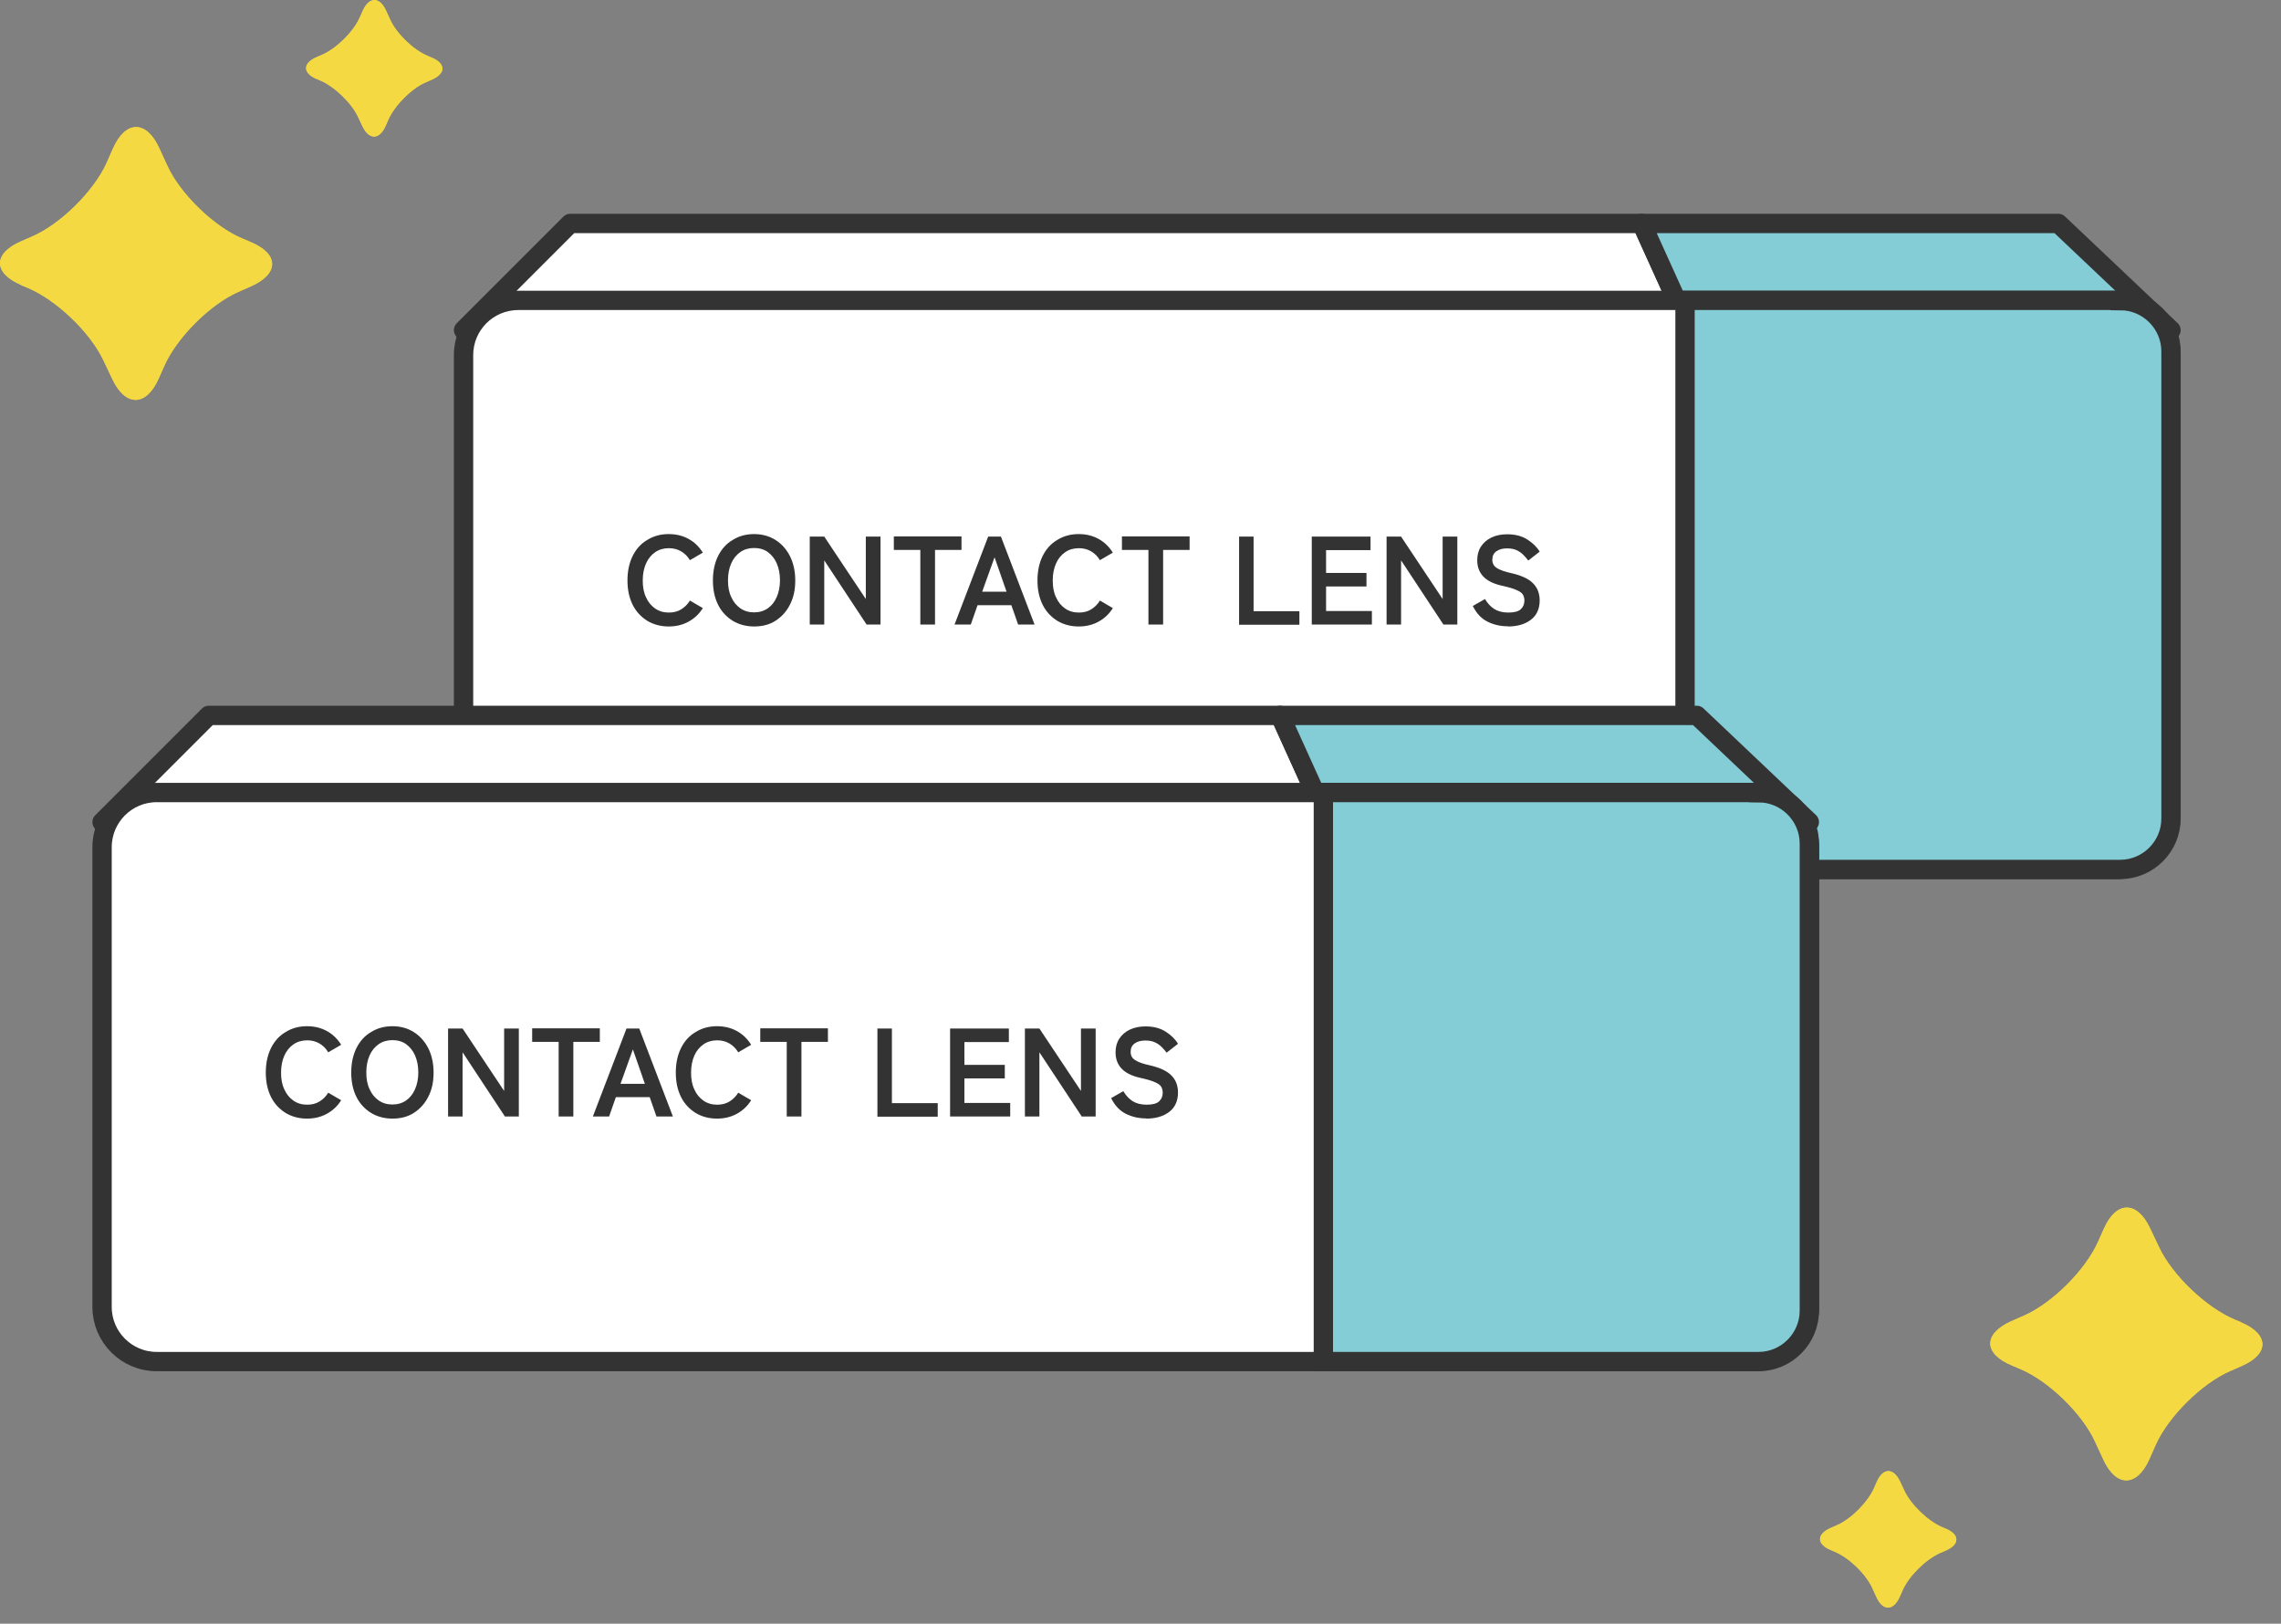
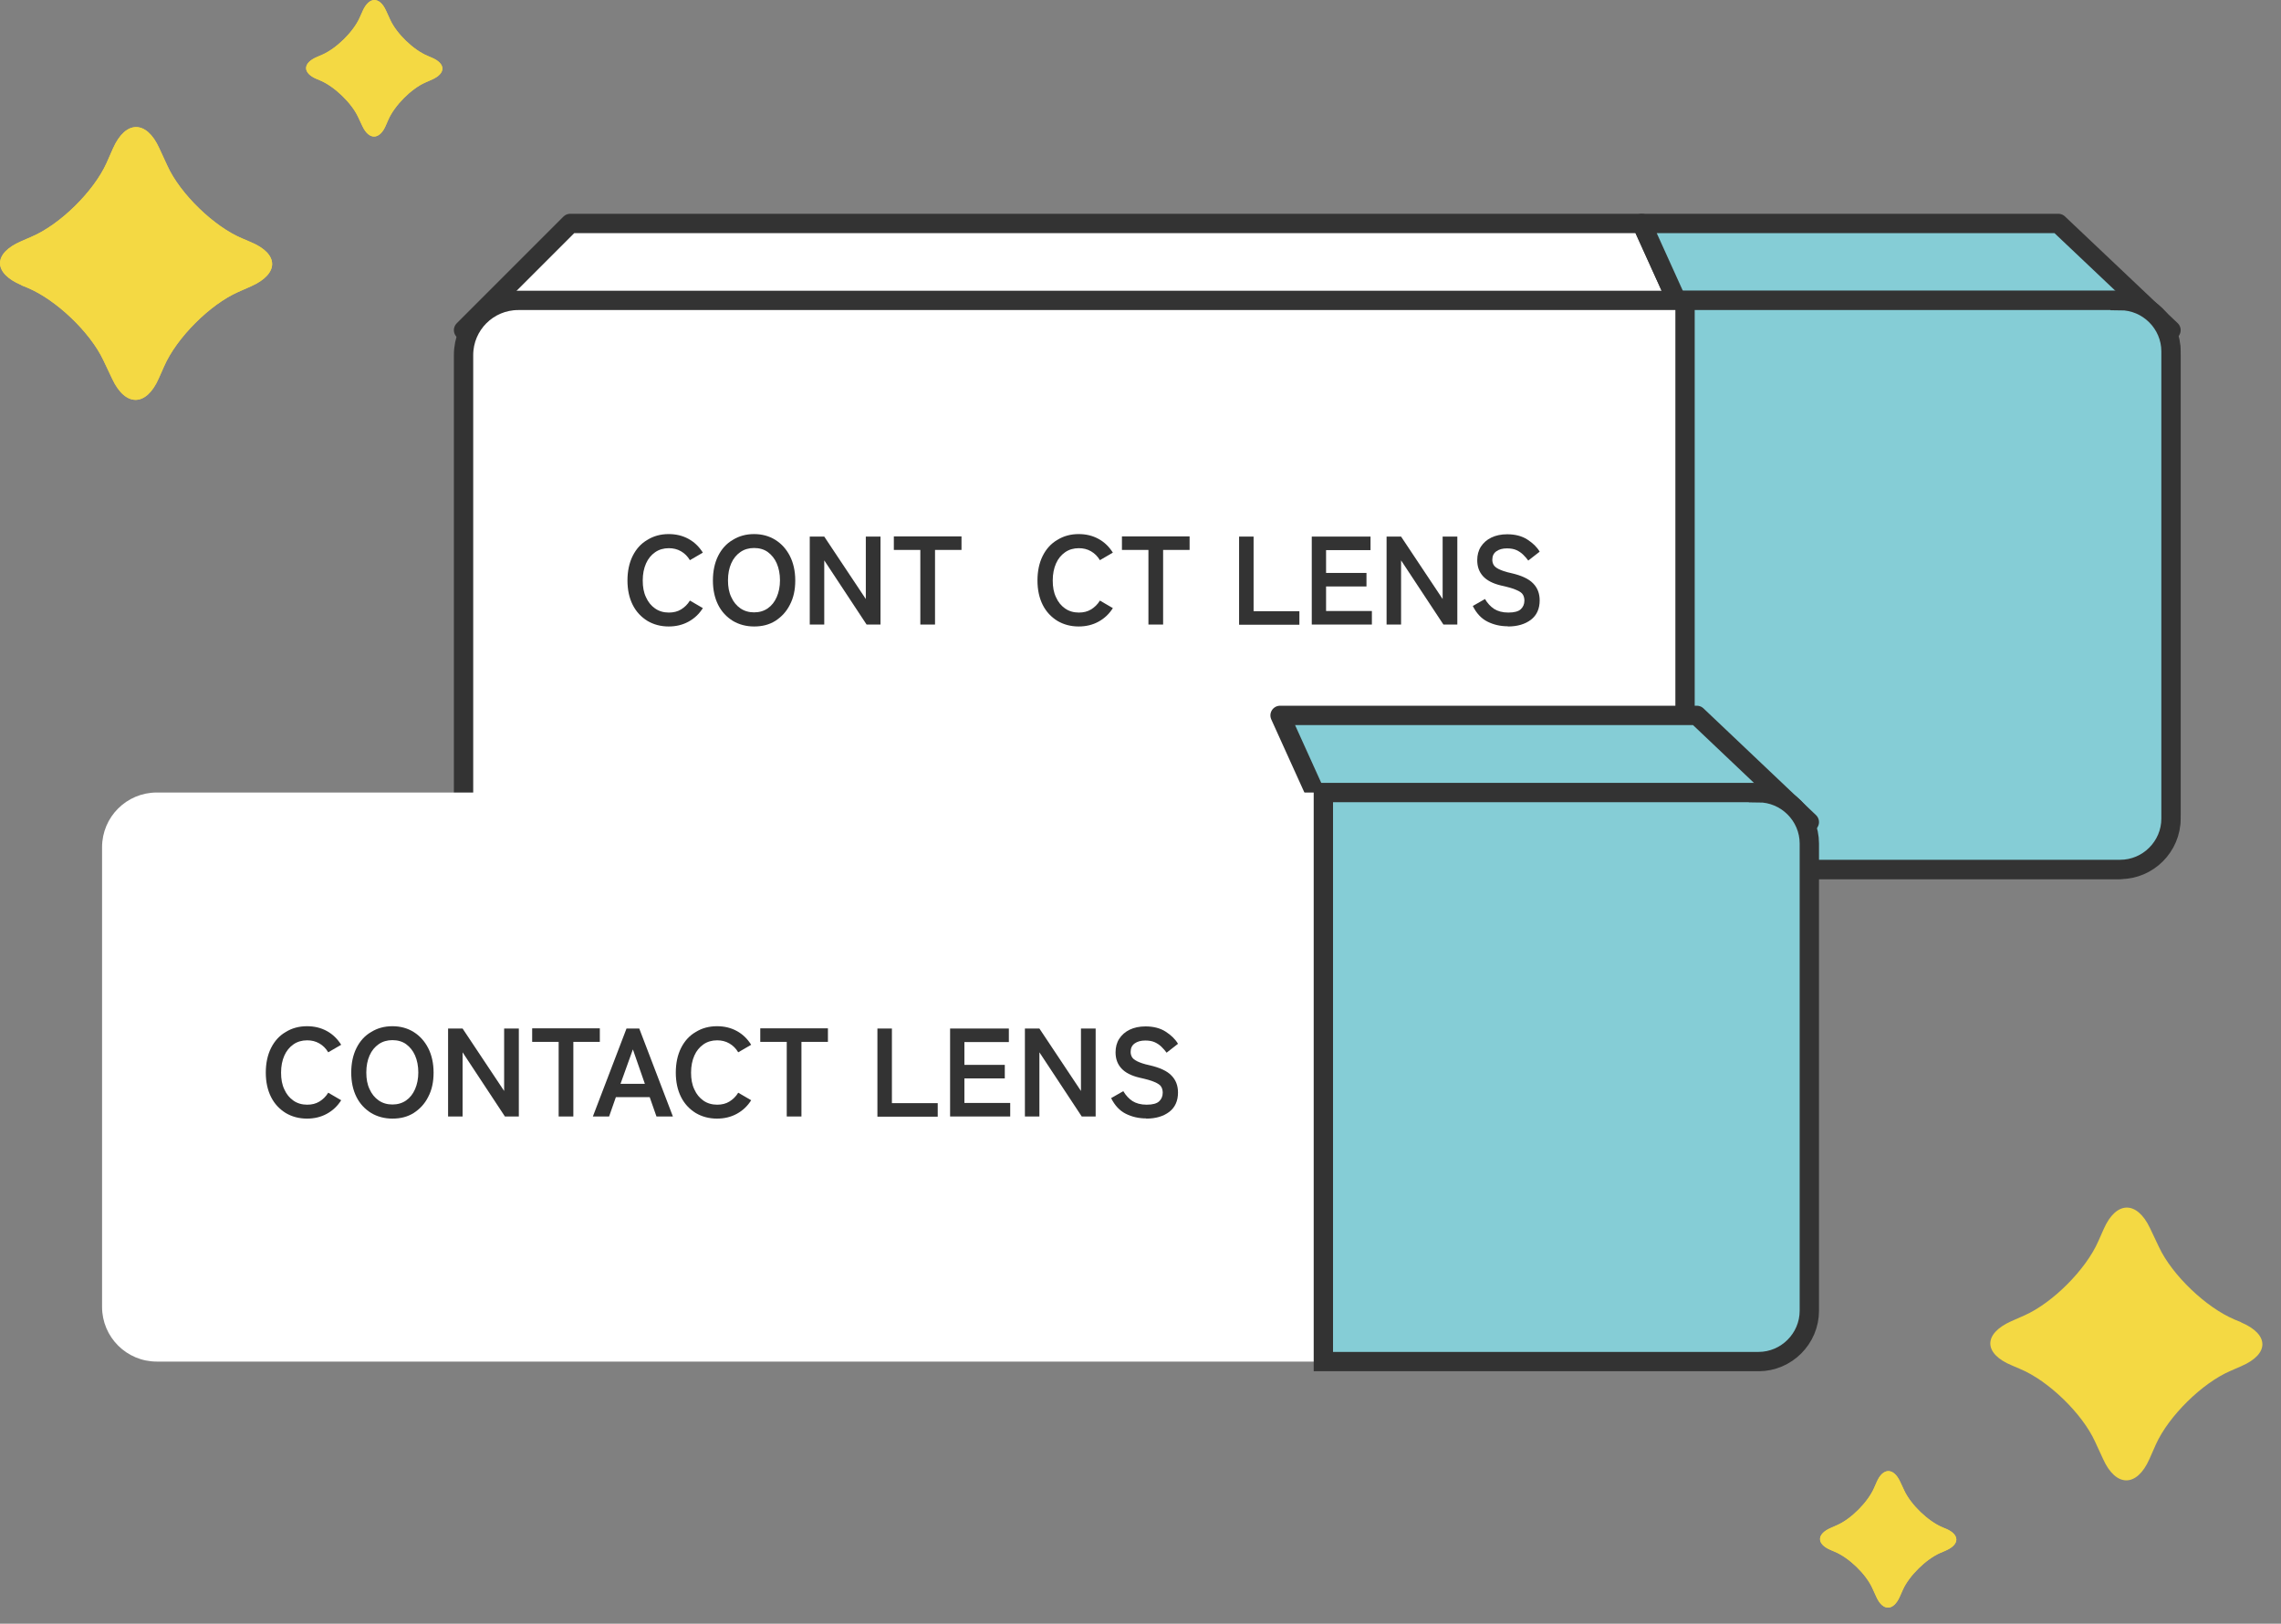
<svg xmlns="http://www.w3.org/2000/svg" width="118" height="84" viewBox="0 0 118 84" fill="none">
  <rect x="0" y="0" width="118" height="84" fill="#808080" stroke="none" />
  <g clip-path="url(#clip0_13260_7127)">
    <path d="M29.5 11.56L23.98 17.08H87.43L84.93 11.56H29.5Z" fill="white" stroke="#333333" stroke-linecap="round" stroke-linejoin="round" />
    <path d="M106.48 11.56H84.93L87.43 17.08H112.31L106.48 11.56Z" fill="#85CDD6" stroke="#333333" stroke-linecap="round" stroke-linejoin="round" />
    <path d="M109.48 15.54H26.81C25.247 15.54 23.98 16.807 23.98 18.37V42.15C23.98 43.713 25.247 44.98 26.81 44.98H109.48C111.043 44.98 112.31 43.713 112.31 42.15V18.37C112.31 16.807 111.043 15.54 109.48 15.54Z" fill="white" />
    <path d="M109.48 15.54H26.81C25.247 15.54 23.98 16.807 23.98 18.37V42.15C23.98 43.713 25.247 44.98 26.81 44.98H109.48C111.043 44.98 112.31 43.713 112.31 42.15V18.37C112.31 16.807 111.043 15.54 109.48 15.54Z" stroke="#333333" stroke-miterlimit="10" />
    <path d="M109.68 15.54H87.17V44.98H109.68C111.13 44.98 112.31 43.79 112.31 42.35V18.18C112.31 16.73 111.12 15.55 109.68 15.55V15.54Z" fill="#85CDD6" stroke="#333333" stroke-miterlimit="10" />
    <path d="M34.59 32.41C34.18 32.41 33.81 32.31 33.49 32.12C33.17 31.92 32.91 31.65 32.73 31.29C32.55 30.93 32.46 30.51 32.46 30.03C32.46 29.55 32.55 29.12 32.73 28.76C32.91 28.4 33.16 28.12 33.49 27.93C33.81 27.73 34.18 27.63 34.59 27.63C34.97 27.63 35.31 27.71 35.62 27.88C35.93 28.05 36.17 28.29 36.36 28.59L35.69 28.98C35.57 28.78 35.42 28.63 35.23 28.52C35.04 28.41 34.83 28.36 34.6 28.36C34.33 28.36 34.09 28.43 33.89 28.57C33.69 28.71 33.53 28.9 33.42 29.15C33.31 29.4 33.25 29.69 33.25 30.03C33.25 30.37 33.3 30.65 33.42 30.9C33.53 31.15 33.69 31.34 33.89 31.48C34.09 31.62 34.33 31.69 34.6 31.69C34.84 31.69 35.05 31.64 35.23 31.53C35.41 31.42 35.57 31.27 35.69 31.07L36.36 31.46C36.17 31.76 35.93 31.99 35.62 32.16C35.31 32.33 34.97 32.41 34.59 32.41Z" fill="#333333" />
    <path d="M39.01 32.41C38.6 32.41 38.23 32.31 37.91 32.12C37.59 31.92 37.33 31.65 37.15 31.29C36.97 30.93 36.88 30.51 36.88 30.03C36.88 29.55 36.97 29.12 37.15 28.76C37.33 28.4 37.58 28.12 37.91 27.93C38.23 27.73 38.6 27.63 39.01 27.63C39.42 27.63 39.79 27.73 40.11 27.93C40.43 28.13 40.68 28.41 40.86 28.76C41.04 29.11 41.14 29.54 41.14 30.03C41.14 30.52 41.05 30.93 40.86 31.29C40.68 31.65 40.42 31.92 40.11 32.12C39.79 32.32 39.43 32.41 39.01 32.41ZM39.01 31.68C39.28 31.68 39.52 31.61 39.72 31.47C39.92 31.33 40.07 31.14 40.18 30.89C40.29 30.64 40.35 30.35 40.35 30.02C40.35 29.69 40.29 29.39 40.18 29.14C40.07 28.89 39.91 28.7 39.72 28.56C39.53 28.42 39.28 28.35 39.01 28.35C38.74 28.35 38.5 28.42 38.3 28.56C38.1 28.7 37.94 28.89 37.83 29.14C37.72 29.39 37.66 29.68 37.66 30.02C37.66 30.36 37.71 30.64 37.83 30.89C37.94 31.14 38.1 31.33 38.3 31.47C38.5 31.61 38.74 31.68 39.01 31.68Z" fill="#333333" />
    <path d="M41.89 32.31V27.76H42.64L44.79 30.99V27.76H45.55V32.31H44.83L42.64 28.99V32.31H41.89Z" fill="#333333" />
    <path d="M47.61 32.31V28.45H46.24V27.75H49.74V28.45H48.37V32.31H47.61Z" fill="#333333" />
-     <path d="M49.38 32.31L51.12 27.76H51.78L53.52 32.31H52.67L52.32 31.31H50.57L50.22 32.31H49.39H49.38ZM50.81 30.61H52.07L51.45 28.83L50.81 30.61Z" fill="#333333" />
    <path d="M55.8 32.41C55.39 32.41 55.02 32.31 54.7 32.12C54.38 31.92 54.12 31.65 53.94 31.29C53.76 30.93 53.67 30.51 53.67 30.03C53.67 29.55 53.76 29.12 53.94 28.76C54.12 28.4 54.37 28.12 54.7 27.93C55.02 27.73 55.39 27.63 55.8 27.63C56.18 27.63 56.52 27.71 56.83 27.88C57.14 28.05 57.38 28.29 57.57 28.59L56.9 28.98C56.78 28.78 56.63 28.63 56.44 28.52C56.25 28.41 56.04 28.36 55.81 28.36C55.54 28.36 55.3 28.43 55.1 28.57C54.9 28.71 54.74 28.9 54.63 29.15C54.52 29.4 54.46 29.69 54.46 30.03C54.46 30.37 54.51 30.65 54.63 30.9C54.74 31.15 54.9 31.34 55.1 31.48C55.3 31.62 55.54 31.69 55.81 31.69C56.05 31.69 56.26 31.64 56.44 31.53C56.62 31.42 56.78 31.27 56.9 31.07L57.57 31.46C57.38 31.76 57.14 31.99 56.83 32.16C56.52 32.33 56.18 32.41 55.8 32.41Z" fill="#333333" />
    <path d="M59.41 32.31V28.45H58.04V27.75H61.54V28.45H60.17V32.31H59.41Z" fill="#333333" />
    <path d="M64.1 32.31V27.76H64.85V31.62H67.22V32.32H64.1V32.31Z" fill="#333333" />
    <path d="M67.86 32.31V27.76H70.9V28.46H68.6V29.64H70.69V30.34H68.6V31.61H70.97V32.31H67.85H67.86Z" fill="#333333" />
    <path d="M71.73 32.31V27.76H72.48L74.63 30.99V27.76H75.39V32.31H74.67L72.48 28.99V32.31H71.73Z" fill="#333333" />
    <path d="M78 32.4C77.62 32.4 77.27 32.32 76.95 32.16C76.63 32 76.38 31.73 76.19 31.35L76.82 30.99C76.95 31.21 77.11 31.38 77.29 31.5C77.48 31.62 77.72 31.69 78.03 31.69C78.34 31.69 78.55 31.63 78.67 31.52C78.79 31.41 78.86 31.26 78.86 31.07C78.86 30.95 78.83 30.84 78.78 30.76C78.73 30.67 78.61 30.59 78.44 30.52C78.27 30.44 78.01 30.37 77.65 30.29C77.23 30.19 76.92 30.03 76.72 29.81C76.52 29.59 76.42 29.32 76.42 28.98C76.42 28.72 76.48 28.48 76.61 28.28C76.74 28.08 76.92 27.92 77.15 27.81C77.38 27.7 77.65 27.64 77.97 27.64C78.38 27.64 78.73 27.73 79.01 27.91C79.29 28.09 79.51 28.3 79.65 28.54L79.06 29C78.99 28.9 78.9 28.8 78.8 28.7C78.7 28.6 78.58 28.52 78.45 28.46C78.32 28.4 78.15 28.37 77.96 28.37C77.73 28.37 77.55 28.42 77.41 28.52C77.27 28.62 77.2 28.76 77.2 28.96C77.2 29.05 77.22 29.13 77.26 29.21C77.3 29.29 77.39 29.37 77.53 29.44C77.67 29.51 77.89 29.59 78.18 29.65C78.7 29.77 79.08 29.94 79.31 30.18C79.54 30.41 79.65 30.71 79.65 31.06C79.65 31.49 79.5 31.83 79.2 32.06C78.9 32.29 78.5 32.41 78.01 32.41L78 32.4Z" fill="#333333" />
-     <path d="M10.8 37.01L5.28 42.53H68.72L66.22 37.01H10.8Z" fill="white" stroke="#333333" stroke-linecap="round" stroke-linejoin="round" />
-     <path d="M87.78 37.01H66.22L68.72 42.53H93.6L87.78 37.01Z" fill="#85CDD6" stroke="#333333" stroke-linecap="round" stroke-linejoin="round" />
+     <path d="M87.78 37.01H66.22L68.72 42.53H93.6Z" fill="#85CDD6" stroke="#333333" stroke-linecap="round" stroke-linejoin="round" />
    <path d="M90.78 41H8.11C6.547 41 5.28 42.267 5.28 43.83V67.61C5.28 69.173 6.547 70.44 8.11 70.44H90.78C92.343 70.44 93.61 69.173 93.61 67.61V43.83C93.61 42.267 92.343 41 90.78 41Z" fill="white" />
-     <path d="M90.78 41H8.11C6.547 41 5.28 42.267 5.28 43.83V67.61C5.28 69.173 6.547 70.44 8.11 70.44H90.78C92.343 70.44 93.61 69.173 93.61 67.61V43.83C93.61 42.267 92.343 41 90.78 41Z" stroke="#333333" stroke-miterlimit="10" />
    <path d="M90.97 41H68.46V70.44H90.97C92.42 70.44 93.6 69.25 93.6 67.81V43.64C93.6 42.19 92.41 41.01 90.97 41.01V41Z" fill="#85CDD6" stroke="#333333" stroke-miterlimit="10" />
    <path d="M15.88 57.87C15.47 57.87 15.1 57.77 14.78 57.58C14.46 57.38 14.2 57.11 14.02 56.75C13.84 56.39 13.75 55.97 13.75 55.49C13.75 55.01 13.84 54.58 14.02 54.22C14.2 53.86 14.45 53.58 14.78 53.39C15.1 53.19 15.47 53.09 15.88 53.09C16.26 53.09 16.6 53.17 16.91 53.34C17.22 53.51 17.46 53.75 17.65 54.05L16.98 54.44C16.86 54.24 16.71 54.09 16.52 53.98C16.33 53.87 16.12 53.82 15.89 53.82C15.62 53.82 15.38 53.89 15.18 54.03C14.98 54.17 14.82 54.36 14.71 54.61C14.6 54.86 14.54 55.15 14.54 55.49C14.54 55.83 14.59 56.11 14.71 56.36C14.82 56.61 14.98 56.8 15.18 56.94C15.38 57.08 15.62 57.15 15.89 57.15C16.13 57.15 16.34 57.1 16.52 56.99C16.7 56.88 16.86 56.73 16.98 56.53L17.65 56.92C17.46 57.22 17.22 57.45 16.91 57.62C16.6 57.79 16.26 57.87 15.88 57.87Z" fill="#333333" />
    <path d="M20.3 57.87C19.89 57.87 19.52 57.77 19.2 57.58C18.88 57.38 18.62 57.11 18.44 56.75C18.26 56.39 18.17 55.97 18.17 55.49C18.17 55.01 18.26 54.58 18.44 54.22C18.62 53.86 18.87 53.58 19.2 53.39C19.52 53.19 19.89 53.09 20.3 53.09C20.71 53.09 21.08 53.19 21.4 53.39C21.72 53.59 21.97 53.87 22.15 54.22C22.33 54.57 22.43 55 22.43 55.49C22.43 55.98 22.34 56.39 22.15 56.75C21.97 57.11 21.71 57.38 21.4 57.58C21.08 57.78 20.72 57.87 20.3 57.87ZM20.3 57.14C20.57 57.14 20.81 57.07 21.01 56.93C21.21 56.79 21.36 56.6 21.47 56.35C21.58 56.1 21.64 55.81 21.64 55.48C21.64 55.15 21.58 54.85 21.47 54.6C21.36 54.35 21.2 54.16 21.01 54.02C20.82 53.88 20.57 53.81 20.3 53.81C20.03 53.81 19.79 53.88 19.59 54.02C19.39 54.16 19.23 54.35 19.12 54.6C19.01 54.85 18.95 55.14 18.95 55.48C18.95 55.82 19 56.1 19.12 56.35C19.23 56.6 19.39 56.79 19.59 56.93C19.79 57.07 20.03 57.14 20.3 57.14Z" fill="#333333" />
    <path d="M23.18 57.76V53.21H23.93L26.08 56.44V53.21H26.84V57.76H26.12L23.93 54.44V57.76H23.18Z" fill="#333333" />
    <path d="M28.9 57.76V53.9H27.53V53.2H31.03V53.9H29.66V57.76H28.9Z" fill="#333333" />
    <path d="M30.67 57.76L32.41 53.21H33.07L34.81 57.76H33.96L33.61 56.76H31.86L31.51 57.76H30.68H30.67ZM32.1 56.07H33.36L32.74 54.29L32.1 56.07Z" fill="#333333" />
    <path d="M37.09 57.87C36.68 57.87 36.31 57.77 35.99 57.58C35.67 57.38 35.41 57.11 35.23 56.75C35.05 56.39 34.96 55.97 34.96 55.49C34.96 55.01 35.05 54.58 35.23 54.22C35.41 53.86 35.66 53.58 35.99 53.39C36.31 53.19 36.68 53.09 37.09 53.09C37.47 53.09 37.81 53.17 38.12 53.34C38.43 53.51 38.67 53.75 38.86 54.05L38.19 54.44C38.07 54.24 37.92 54.09 37.73 53.98C37.54 53.87 37.33 53.82 37.1 53.82C36.83 53.82 36.59 53.89 36.39 54.03C36.19 54.17 36.03 54.36 35.92 54.61C35.81 54.86 35.75 55.15 35.75 55.49C35.75 55.83 35.8 56.11 35.92 56.36C36.03 56.61 36.19 56.8 36.39 56.94C36.59 57.08 36.83 57.15 37.1 57.15C37.34 57.15 37.55 57.1 37.73 56.99C37.91 56.88 38.07 56.73 38.19 56.53L38.86 56.92C38.67 57.22 38.43 57.45 38.12 57.62C37.81 57.79 37.47 57.87 37.09 57.87Z" fill="#333333" />
    <path d="M40.7 57.76V53.9H39.33V53.2H42.83V53.9H41.46V57.76H40.7Z" fill="#333333" />
    <path d="M45.39 57.76V53.21H46.14V57.07H48.51V57.77H45.39V57.76Z" fill="#333333" />
    <path d="M49.15 57.76V53.21H52.19V53.91H49.89V55.09H51.98V55.79H49.89V57.06H52.26V57.76H49.14H49.15Z" fill="#333333" />
    <path d="M53.02 57.76V53.21H53.77L55.92 56.44V53.21H56.68V57.76H55.96L53.77 54.44V57.76H53.02Z" fill="#333333" />
    <path d="M59.29 57.86C58.91 57.86 58.56 57.78 58.24 57.62C57.92 57.46 57.67 57.19 57.48 56.81L58.11 56.45C58.24 56.67 58.4 56.84 58.58 56.96C58.77 57.08 59.01 57.15 59.32 57.15C59.63 57.15 59.84 57.09 59.96 56.98C60.08 56.87 60.15 56.72 60.15 56.53C60.15 56.41 60.12 56.3 60.07 56.22C60.02 56.13 59.9 56.05 59.73 55.98C59.56 55.9 59.3 55.83 58.94 55.75C58.52 55.65 58.21 55.49 58.01 55.27C57.81 55.05 57.71 54.78 57.71 54.44C57.71 54.18 57.77 53.94 57.9 53.74C58.03 53.54 58.21 53.38 58.44 53.27C58.67 53.16 58.94 53.1 59.26 53.1C59.67 53.1 60.02 53.19 60.3 53.37C60.58 53.55 60.8 53.76 60.94 54L60.35 54.46C60.28 54.36 60.19 54.26 60.09 54.16C59.99 54.06 59.87 53.98 59.74 53.92C59.61 53.86 59.44 53.83 59.25 53.83C59.02 53.83 58.84 53.88 58.7 53.98C58.56 54.08 58.49 54.22 58.49 54.42C58.49 54.51 58.51 54.59 58.55 54.67C58.59 54.75 58.68 54.83 58.82 54.9C58.96 54.97 59.18 55.05 59.47 55.11C59.99 55.23 60.37 55.4 60.6 55.64C60.83 55.87 60.94 56.17 60.94 56.52C60.94 56.95 60.79 57.29 60.49 57.52C60.19 57.75 59.79 57.87 59.3 57.87L59.29 57.86Z" fill="#333333" />
    <path d="M1.11 14.75C-0.36 14.13 -0.37 13.11 1.1 12.48L1.65 12.24C3.12 11.61 4.85 9.9 5.51 8.44L5.85 7.67C6.5 6.21 7.58 6.21 8.24 7.67L8.66 8.58C9.32 10.03 11.07 11.73 12.54 12.34L12.96 12.52C14.44 13.13 14.45 14.16 12.99 14.81L12.31 15.11C10.85 15.76 9.13 17.48 8.49 18.95L8.21 19.58C7.57 21.04 6.49 21.06 5.81 19.61L5.35 18.64C4.67 17.19 2.91 15.51 1.43 14.89L1.11 14.76V14.75Z" fill="#F4D943" />
    <path d="M1.11 14.75C-0.36 14.13 -0.37 13.11 1.1 12.48L1.65 12.24C3.12 11.61 4.85 9.9 5.51 8.44L5.85 7.67C6.5 6.21 7.58 6.21 8.24 7.67L8.66 8.58C9.32 10.03 11.07 11.73 12.54 12.34L12.96 12.52C14.44 13.13 14.45 14.16 12.99 14.81L12.31 15.11C10.85 15.76 9.13 17.48 8.49 18.95L8.21 19.58C7.57 21.04 6.49 21.06 5.81 19.61L5.35 18.64C4.67 17.19 2.91 15.51 1.43 14.89L1.11 14.76V14.75Z" fill="#F4D943" />
    <path d="M16.39 4.09C15.65 3.78 15.65 3.27 16.39 2.95L16.67 2.83C17.4 2.51 18.27 1.66 18.6 0.93L18.77 0.55C19.1 -0.18 19.64 -0.18 19.97 0.55L20.18 1.01C20.51 1.74 21.38 2.58 22.12 2.89L22.33 2.98C23.07 3.29 23.07 3.8 22.34 4.12L22 4.27C21.27 4.59 20.41 5.46 20.09 6.19L19.95 6.51C19.63 7.24 19.09 7.25 18.75 6.53L18.52 6.04C18.18 5.32 17.3 4.47 16.56 4.16L16.4 4.09H16.39Z" fill="#F4D943" />
    <path d="M16.39 4.09C15.65 3.78 15.65 3.27 16.39 2.95L16.67 2.83C17.4 2.51 18.27 1.66 18.6 0.93L18.77 0.55C19.1 -0.18 19.64 -0.18 19.97 0.55L20.18 1.01C20.51 1.74 21.38 2.58 22.12 2.89L22.33 2.98C23.07 3.29 23.07 3.8 22.34 4.12L22 4.27C21.27 4.59 20.41 5.46 20.09 6.19L19.95 6.51C19.63 7.24 19.09 7.25 18.75 6.53L18.52 6.04C18.18 5.32 17.3 4.47 16.56 4.16L16.4 4.09H16.39Z" fill="#F4D943" />
    <path d="M115.93 68.41C117.4 69.03 117.41 70.05 115.94 70.68L115.39 70.92C113.92 71.55 112.19 73.26 111.53 74.72L111.19 75.49C110.54 76.95 109.46 76.95 108.8 75.49L108.38 74.58C107.72 73.13 105.97 71.43 104.5 70.82L104.08 70.64C102.6 70.03 102.59 69 104.05 68.35L104.73 68.05C106.19 67.4 107.91 65.68 108.55 64.21L108.83 63.58C109.47 62.12 110.55 62.1 111.23 63.55L111.69 64.52C112.37 65.97 114.13 67.65 115.61 68.27L115.93 68.4V68.41Z" fill="#F4D943" />
-     <path d="M115.93 68.41C117.4 69.03 117.41 70.05 115.94 70.68L115.39 70.92C113.92 71.55 112.19 73.26 111.53 74.72L111.19 75.49C110.54 76.95 109.46 76.95 108.8 75.49L108.38 74.58C107.72 73.13 105.97 71.43 104.5 70.82L104.08 70.64C102.6 70.03 102.59 69 104.05 68.35L104.73 68.05C106.19 67.4 107.91 65.68 108.55 64.21L108.83 63.58C109.47 62.12 110.55 62.1 111.23 63.55L111.69 64.52C112.37 65.97 114.13 67.65 115.61 68.27L115.93 68.4V68.41Z" fill="#F4D943" />
    <path d="M100.65 79.08C101.39 79.39 101.39 79.9 100.65 80.22L100.37 80.34C99.64 80.66 98.77 81.51 98.44 82.24L98.27 82.62C97.94 83.35 97.4 83.35 97.07 82.62L96.86 82.16C96.53 81.43 95.66 80.59 94.92 80.28L94.71 80.19C93.97 79.88 93.97 79.37 94.7 79.05L95.04 78.9C95.77 78.58 96.63 77.71 96.95 76.98L97.09 76.66C97.41 75.93 97.95 75.92 98.29 76.64L98.52 77.13C98.86 77.85 99.74 78.7 100.48 79.01L100.64 79.08H100.65Z" fill="#F4D943" />
    <path d="M100.65 79.08C101.39 79.39 101.39 79.9 100.65 80.22L100.37 80.34C99.64 80.66 98.77 81.51 98.44 82.24L98.27 82.62C97.94 83.35 97.4 83.35 97.07 82.62L96.86 82.16C96.53 81.43 95.66 80.59 94.92 80.28L94.71 80.19C93.97 79.88 93.97 79.37 94.7 79.05L95.04 78.9C95.77 78.58 96.63 77.71 96.95 76.98L97.09 76.66C97.41 75.93 97.95 75.92 98.29 76.64L98.52 77.13C98.86 77.85 99.74 78.7 100.48 79.01L100.64 79.08H100.65Z" fill="#F4D943" />
  </g>
  <defs>
    <clipPath id="clip0_13260_7127">
      <rect width="118" height="84" fill="white" />
    </clipPath>
  </defs>
</svg>